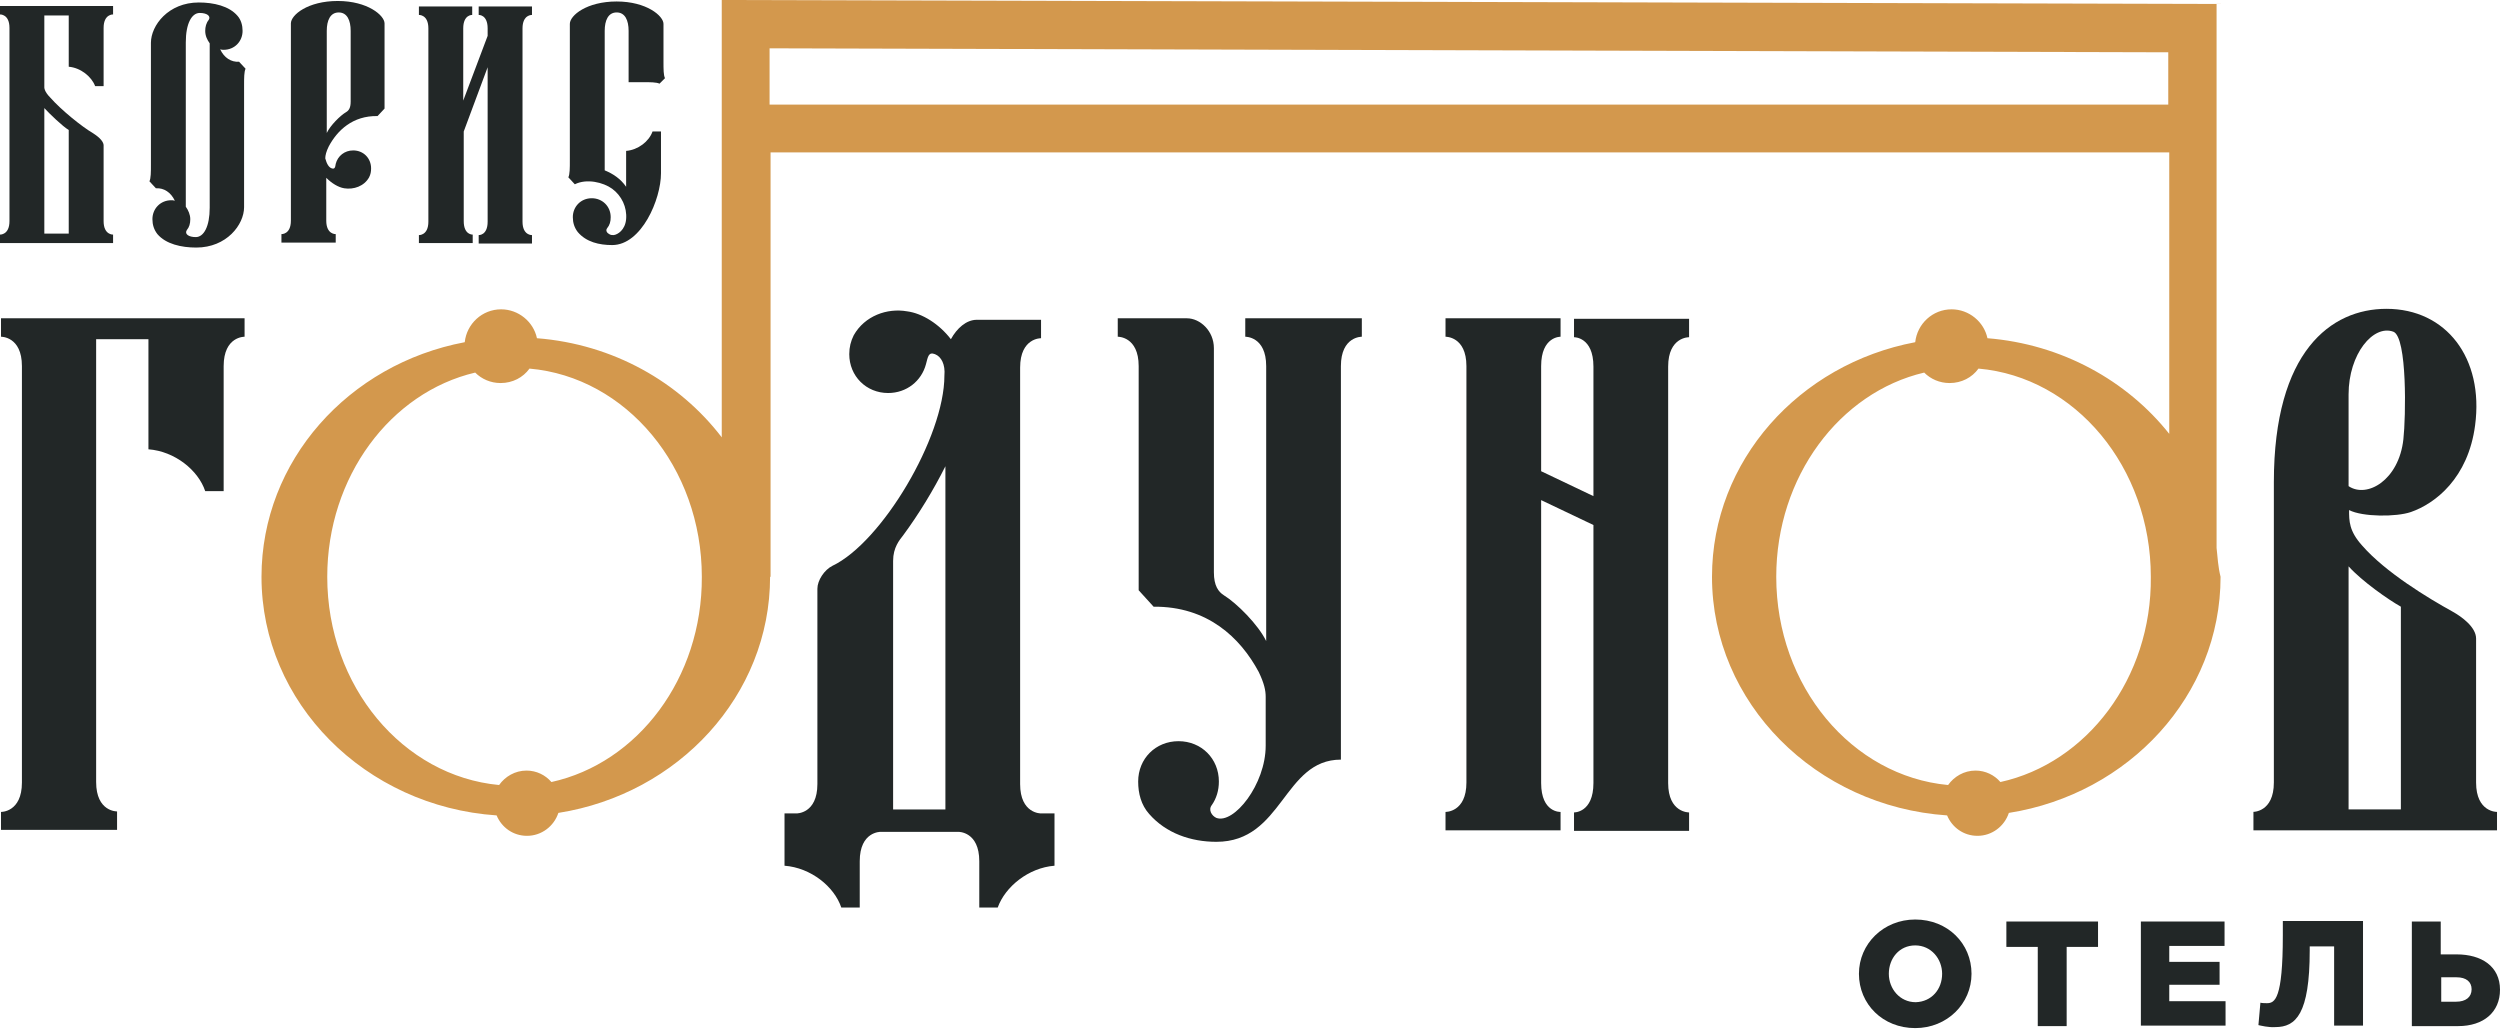
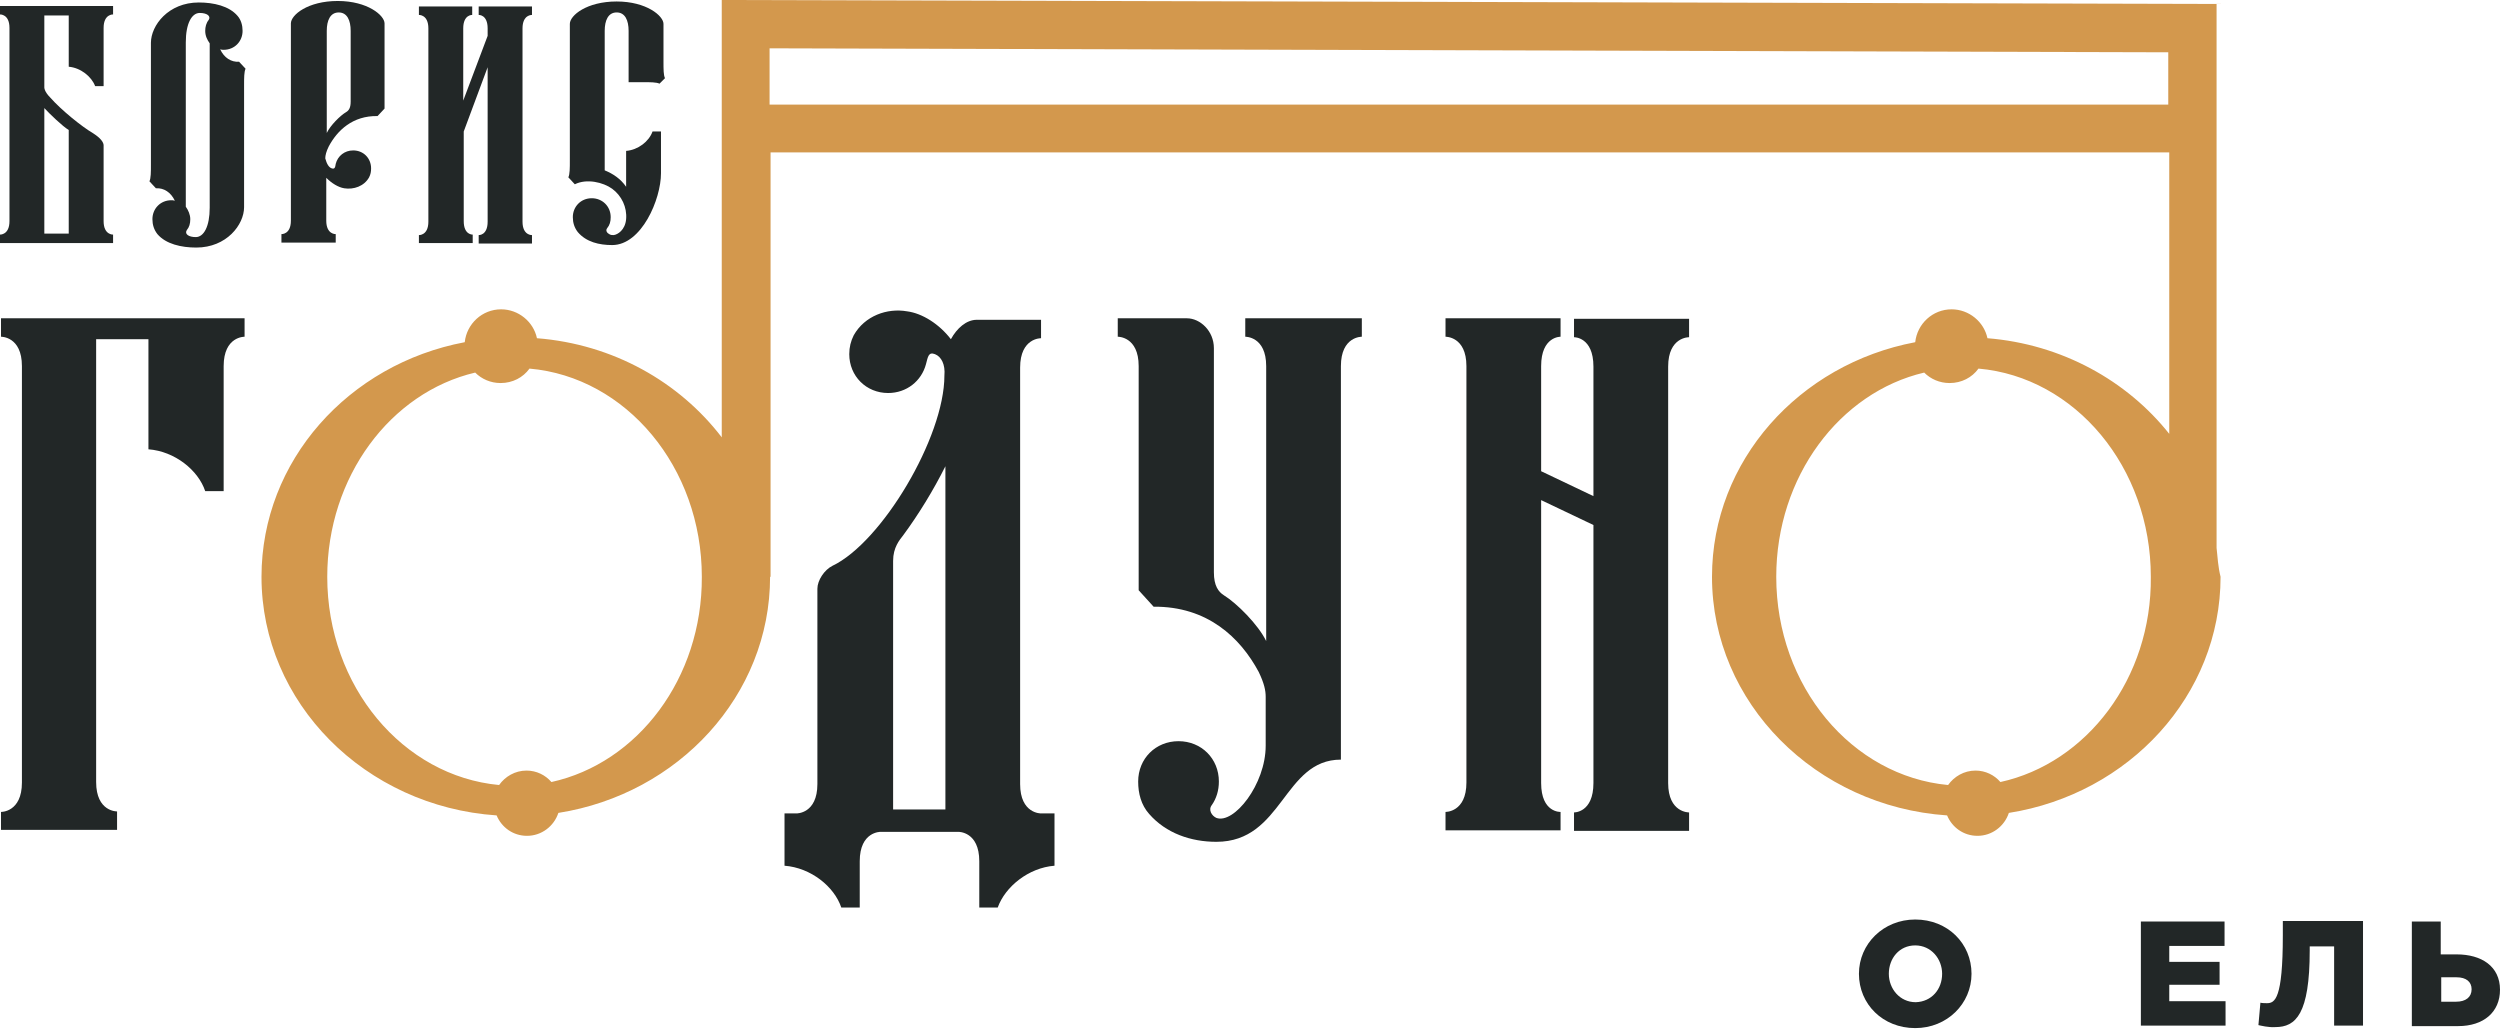
<svg xmlns="http://www.w3.org/2000/svg" width="160" height="66" viewBox="0 0 160 66" fill="none">
  <path d="M6.631 5.514C6.535 5.514 6.089 5.514 6.089 5.514C5.866 4.909 5.164 4.335 4.399 4.271C4.399 3.442 4.399 1.848 4.399 0.988H2.837V5.578C2.837 5.578 2.805 5.833 3.22 6.248C3.921 7.045 5.228 8.097 5.929 8.511C6.184 8.67 6.631 8.989 6.631 9.308C6.631 10.774 6.631 13.548 6.631 14.153C6.631 15.046 7.237 15.014 7.237 15.014V15.556H0V15.014C0 15.014 0.606 15.046 0.606 14.153C0.606 13.994 0.606 5.227 0.606 1.785C0.606 0.892 0 0.924 0 0.924V0.382H7.237V0.924C7.237 0.924 6.631 0.892 6.631 1.785C6.631 2.103 6.631 5.514 6.631 5.514ZM4.399 14.95C4.399 14.95 4.399 8.925 4.399 8.32C4.017 8.097 3.156 7.268 2.837 6.917C2.837 7.395 2.837 14.95 2.837 14.95H4.399Z" fill="#222727" />
  <path d="M9.978 12.05L9.564 11.604C9.659 11.412 9.659 10.998 9.659 10.552C9.659 8.703 9.659 4.622 9.659 2.741C9.659 1.626 10.775 0.159 12.72 0.159C13.676 0.159 14.664 0.382 15.206 1.02C15.429 1.275 15.525 1.626 15.525 1.976C15.525 2.646 15.015 3.188 14.314 3.188C14.25 3.188 14.186 3.188 14.091 3.156C14.346 3.698 14.792 3.985 15.302 3.953L15.716 4.399C15.621 4.59 15.621 5.005 15.621 5.451C15.621 7.3 15.621 11.38 15.621 13.261C15.621 14.377 14.505 15.844 12.56 15.844C11.604 15.844 10.616 15.62 10.074 14.983C9.851 14.696 9.755 14.377 9.755 14.027C9.755 13.357 10.265 12.815 10.966 12.815C11.03 12.815 11.094 12.815 11.19 12.847C10.934 12.305 10.488 12.018 9.978 12.05ZM12.178 14.027C12.178 14.313 12.114 14.537 11.955 14.728C11.795 14.983 12.082 15.174 12.528 15.174C13.039 15.174 13.421 14.505 13.421 13.293C13.421 12.72 13.421 3.475 13.421 2.773C13.262 2.55 13.134 2.295 13.134 1.976C13.134 1.721 13.198 1.466 13.357 1.275C13.517 1.02 13.23 0.829 12.784 0.829C12.273 0.829 11.891 1.498 11.891 2.709C11.891 3.283 11.891 12.783 11.891 13.229C12.05 13.453 12.178 13.74 12.178 14.027Z" fill="#222727" />
  <path d="M21.232 10.775C21.423 10.838 21.455 10.711 21.486 10.488C21.614 9.978 22.06 9.627 22.602 9.627C23.272 9.627 23.75 10.137 23.75 10.775C23.75 10.998 23.718 11.157 23.622 11.349C23.304 11.922 22.634 12.146 22.029 12.05C21.646 11.986 21.232 11.731 20.881 11.38V14.122C20.881 15.015 21.486 14.983 21.486 14.983V15.525H18.012V14.983C18.012 14.983 18.617 15.015 18.617 14.122C18.617 13.963 18.617 4.941 18.617 1.498C18.617 0.956 19.701 0.063 21.614 0.063C23.527 0.063 24.611 0.988 24.611 1.498V6.949L24.164 7.428C22.57 7.396 21.582 8.352 21.04 9.372C20.881 9.691 20.817 9.946 20.817 10.137C20.913 10.488 21.04 10.711 21.232 10.775ZM20.913 8.511C21.136 8.033 21.773 7.396 22.156 7.172C22.315 7.077 22.443 6.917 22.443 6.503V1.976C22.443 1.307 22.22 0.797 21.678 0.797C21.136 0.797 20.913 1.307 20.913 1.976V8.511Z" fill="#222727" />
  <path d="M26.81 15.588V15.046C26.81 15.046 27.416 15.078 27.416 14.186V1.817C27.416 0.924 26.81 0.956 26.81 0.956V0.414H30.221V0.956C30.221 0.956 29.647 0.924 29.647 1.817V6.439L31.209 2.295V1.817C31.209 0.924 30.636 0.956 30.636 0.956V0.414H34.047V0.956C34.047 0.956 33.441 0.924 33.441 1.817V14.186C33.441 15.078 34.047 15.046 34.047 15.046V15.588H30.636V15.046C30.636 15.046 31.209 15.078 31.209 14.186V4.303L29.679 8.416V14.154C29.679 15.046 30.253 15.015 30.253 15.015V15.556H26.81V15.588Z" fill="#222727" />
  <path d="M40.072 14.026C40.136 13.261 39.785 12.527 39.179 12.081C38.605 11.667 37.553 11.412 36.788 11.794L36.374 11.348C36.47 11.157 36.47 10.742 36.47 10.296V1.529C36.47 0.987 37.553 0.095 39.466 0.095C41.379 0.095 42.463 1.019 42.463 1.529V3.952C42.463 4.43 42.463 4.813 42.559 5.004L42.208 5.355C42.017 5.259 41.602 5.259 41.156 5.259H40.231V1.976C40.231 1.306 40.008 0.796 39.466 0.796C38.924 0.796 38.701 1.306 38.701 1.976V10.902C39.243 11.125 39.721 11.444 40.072 11.954V9.658C40.837 9.595 41.538 9.053 41.762 8.415H42.303V11.093C42.303 12.751 41.06 15.684 39.179 15.684C38.35 15.684 37.522 15.492 36.98 14.855C36.757 14.568 36.661 14.249 36.661 13.898C36.661 13.229 37.171 12.687 37.872 12.687C38.542 12.687 39.084 13.197 39.084 13.898C39.084 14.185 39.02 14.408 38.861 14.6C38.733 14.759 38.861 14.918 38.988 14.982C39.084 15.046 39.179 15.046 39.275 15.046C39.53 15.014 40.008 14.727 40.072 14.026Z" fill="#222727" />
  <path d="M0.064 53.143V51.963C0.064 51.963 1.403 51.995 1.403 50.082C1.403 49.7 1.403 30.859 1.403 23.431C1.403 21.519 0.064 21.551 0.064 21.551V20.371H15.653V21.551C15.653 21.551 14.314 21.519 14.314 23.431C14.314 24.101 14.314 31.433 14.314 31.433C14.091 31.433 13.134 31.433 13.134 31.433C12.688 30.094 11.19 28.883 9.5 28.755C9.5 26.97 9.5 23.495 9.5 21.71H6.153V50.05C6.153 51.963 7.492 51.931 7.492 51.931V53.111H0.064V53.143Z" fill="#222727" />
  <path d="M59.837 22.666C59.422 22.507 59.39 22.826 59.263 23.304C58.976 24.388 58.02 25.153 56.84 25.153C55.437 25.153 54.353 24.069 54.353 22.666C54.353 22.22 54.449 21.838 54.64 21.455C55.342 20.212 56.776 19.702 58.051 19.925C59.04 20.052 60.124 20.754 60.857 21.71C61.239 21.009 61.845 20.467 62.514 20.467H66.627V21.646C66.627 21.646 65.288 21.614 65.288 23.527C65.288 30.955 65.288 49.795 65.288 50.178C65.288 52.091 66.627 52.059 66.627 52.059H67.488C67.488 52.059 67.488 53.589 67.488 55.406C65.83 55.534 64.332 56.745 63.853 58.084C63.853 58.084 62.897 58.084 62.674 58.084C62.674 58.084 62.674 55.789 62.674 55.119C62.674 53.206 61.335 53.238 61.335 53.238H56.362C56.362 53.238 55.023 53.206 55.023 55.119C55.023 55.789 55.023 58.084 55.023 58.084C54.8 58.084 53.843 58.084 53.843 58.084C53.397 56.745 51.899 55.534 50.209 55.406C50.209 53.621 50.209 52.059 50.209 52.059H50.974C50.974 52.059 52.313 52.091 52.313 50.178C52.313 48.871 52.313 40.837 52.313 37.681C52.313 37.14 52.76 36.47 53.27 36.215C56.426 34.717 60.442 27.99 60.442 24.037C60.506 23.336 60.251 22.826 59.837 22.666ZM57.159 35.833C57.159 38.032 57.159 51.804 57.159 51.804H60.506V29.839C59.741 31.369 58.785 32.931 57.796 34.27C57.573 34.557 57.159 35.035 57.159 35.896V35.833Z" fill="#222727" />
  <path d="M81.004 47.723V44.599C81.004 44.185 80.909 43.738 80.558 43.005C79.378 40.806 77.274 38.797 73.831 38.829L72.875 37.777C72.875 33.76 72.875 27.448 72.875 23.431C72.875 21.519 71.536 21.551 71.536 21.551V20.371H75.967C76.796 20.371 77.689 21.168 77.689 22.284V36.629C77.689 37.49 77.976 37.873 78.326 38.096C79.155 38.606 80.526 39.977 81.036 41.029V23.431C81.036 21.519 79.697 21.551 79.697 21.551V20.371H87.157V21.551C87.157 21.551 85.818 21.519 85.818 23.431V48.616C82.12 48.616 82.12 53.876 77.848 53.876C76.222 53.876 74.628 53.334 73.544 52.091C73.034 51.517 72.843 50.783 72.843 50.018C72.843 48.552 73.959 47.436 75.425 47.436C76.892 47.436 78.008 48.552 78.008 50.018C78.008 50.592 77.848 51.102 77.561 51.517C77.306 51.836 77.561 52.218 77.848 52.346C78.964 52.76 81.004 50.21 81.004 47.723Z" fill="#222727" />
  <path d="M99.876 51.963V53.143H92.513V51.963C92.513 51.963 93.851 51.995 93.851 50.082V23.431C93.851 21.519 92.513 21.551 92.513 21.551V20.371H99.876V21.551C99.876 21.551 98.633 21.519 98.633 23.431V30.158L101.98 31.752V23.463C101.98 21.551 100.737 21.582 100.737 21.582V20.403H108.101V21.582C108.101 21.582 106.762 21.551 106.762 23.463V50.114C106.762 52.027 108.101 51.995 108.101 51.995V53.175H100.737V51.995C100.737 51.995 101.98 52.027 101.98 50.114V33.601L98.633 32.007V50.114C98.633 52.027 99.876 51.963 99.876 51.963Z" fill="#222727" />
-   <path d="M144.188 51.962C144.188 51.962 145.527 51.994 145.527 50.081C145.527 49.699 145.527 38.286 145.527 30.858C145.527 22.474 149.193 19.765 152.732 19.765C156.557 19.765 158.98 22.921 158.406 27.224C157.96 30.604 155.856 32.229 154.294 32.771C153.369 33.09 151.202 33.09 150.341 32.644C150.341 33.345 150.341 33.983 151.17 34.907C152.668 36.629 155.41 38.286 156.972 39.147C157.545 39.466 158.47 40.135 158.47 40.868C158.47 44.025 158.47 48.774 158.47 50.081C158.47 51.994 159.809 51.962 159.809 51.962V53.142H144.22V51.962H144.188ZM150.309 25.248C150.309 26.204 150.309 29.041 150.309 31.113C151.488 31.91 153.529 30.731 153.816 28.117C153.975 26.714 154.071 21.582 153.178 21.231C151.903 20.753 150.309 22.634 150.309 25.248ZM153.656 51.803C153.656 51.803 153.656 40.135 153.656 38.828C152.859 38.382 151.17 37.202 150.309 36.246C150.309 37.234 150.309 51.803 150.309 51.803H153.656Z" fill="#222727" />
  <path d="M141.861 35.067V0.255L46.192 0V27.99C43.483 24.451 39.243 22.028 34.365 21.646C34.142 20.594 33.186 19.797 32.07 19.797C30.859 19.797 29.87 20.721 29.743 21.901C22.315 23.303 16.736 29.488 16.736 36.916C16.736 44.981 23.367 51.612 31.783 52.186C32.102 52.951 32.835 53.493 33.728 53.493C34.652 53.493 35.449 52.887 35.736 52.026C43.419 50.815 49.285 44.503 49.285 36.916H49.316V9.755H138.832V27.767C136.123 24.355 131.947 22.028 127.197 21.646C126.973 20.594 126.017 19.797 124.901 19.797C123.69 19.797 122.702 20.721 122.574 21.901C115.146 23.303 109.568 29.488 109.568 36.916C109.568 44.981 116.198 51.612 124.614 52.186C124.933 52.951 125.666 53.493 126.559 53.493C127.484 53.493 128.281 52.887 128.567 52.026C136.25 50.815 142.116 44.503 142.116 36.916C141.957 36.278 141.925 35.672 141.861 35.067ZM35.29 50.05C34.907 49.603 34.334 49.317 33.696 49.317C32.963 49.317 32.325 49.699 31.943 50.241C25.79 49.667 20.944 43.929 20.944 36.916C20.944 30.508 24.993 25.121 30.412 23.845C30.827 24.26 31.401 24.515 32.038 24.515C32.803 24.515 33.473 24.164 33.887 23.59C40.072 24.132 44.917 29.902 44.917 36.916C44.949 43.419 40.805 48.838 35.29 50.05ZM49.253 6.663V3.092L138.769 3.347V6.695H49.253V6.663ZM128.025 50.05C127.643 49.603 127.069 49.317 126.432 49.317C125.698 49.317 125.061 49.699 124.678 50.241C118.526 49.667 113.68 43.929 113.68 36.916C113.68 30.508 117.729 25.121 123.148 23.845C123.562 24.26 124.136 24.515 124.774 24.515C125.539 24.515 126.208 24.164 126.623 23.59C132.807 24.132 137.653 29.902 137.653 36.916C137.717 43.419 133.541 48.838 128.025 50.05Z" fill="#D3984D" />
  <path d="M118.972 62.323C118.972 60.411 120.534 58.849 122.574 58.849C124.647 58.849 126.177 60.379 126.177 62.323C126.177 64.236 124.615 65.798 122.574 65.798C120.502 65.798 118.972 64.268 118.972 62.323ZM124.296 62.323C124.296 61.367 123.595 60.506 122.574 60.506C121.554 60.506 120.885 61.335 120.885 62.323C120.885 63.28 121.586 64.141 122.606 64.141C123.626 64.109 124.296 63.312 124.296 62.323Z" fill="#222727" />
-   <path d="M130.417 60.602H128.408V58.977H134.274V60.602H132.266V65.671H130.417V60.602Z" fill="#222727" />
  <path d="M136.984 58.977H142.371V60.539H138.833V61.559H142.053V63.025H138.833V64.077H142.435V65.639H137.016V58.977H136.984Z" fill="#222727" />
  <path d="M144.539 65.607L144.666 64.172C144.762 64.204 145.017 64.204 145.081 64.204C145.591 64.204 146.101 63.949 146.101 59.869V58.944H151.233V65.639H149.384V60.57H147.822V60.825C147.822 64.906 146.93 65.734 145.623 65.734C145.176 65.766 144.698 65.639 144.539 65.607Z" fill="#222727" />
  <path d="M154.358 58.977H156.207V61.081H157.227C158.821 61.081 160 61.846 160 63.344C160 64.778 158.948 65.671 157.322 65.671H154.358V58.977V58.977ZM157.195 64.109C157.801 64.109 158.183 63.822 158.183 63.312C158.183 62.834 157.832 62.547 157.227 62.547H156.239V64.109H157.195Z" fill="#222727" />
</svg>